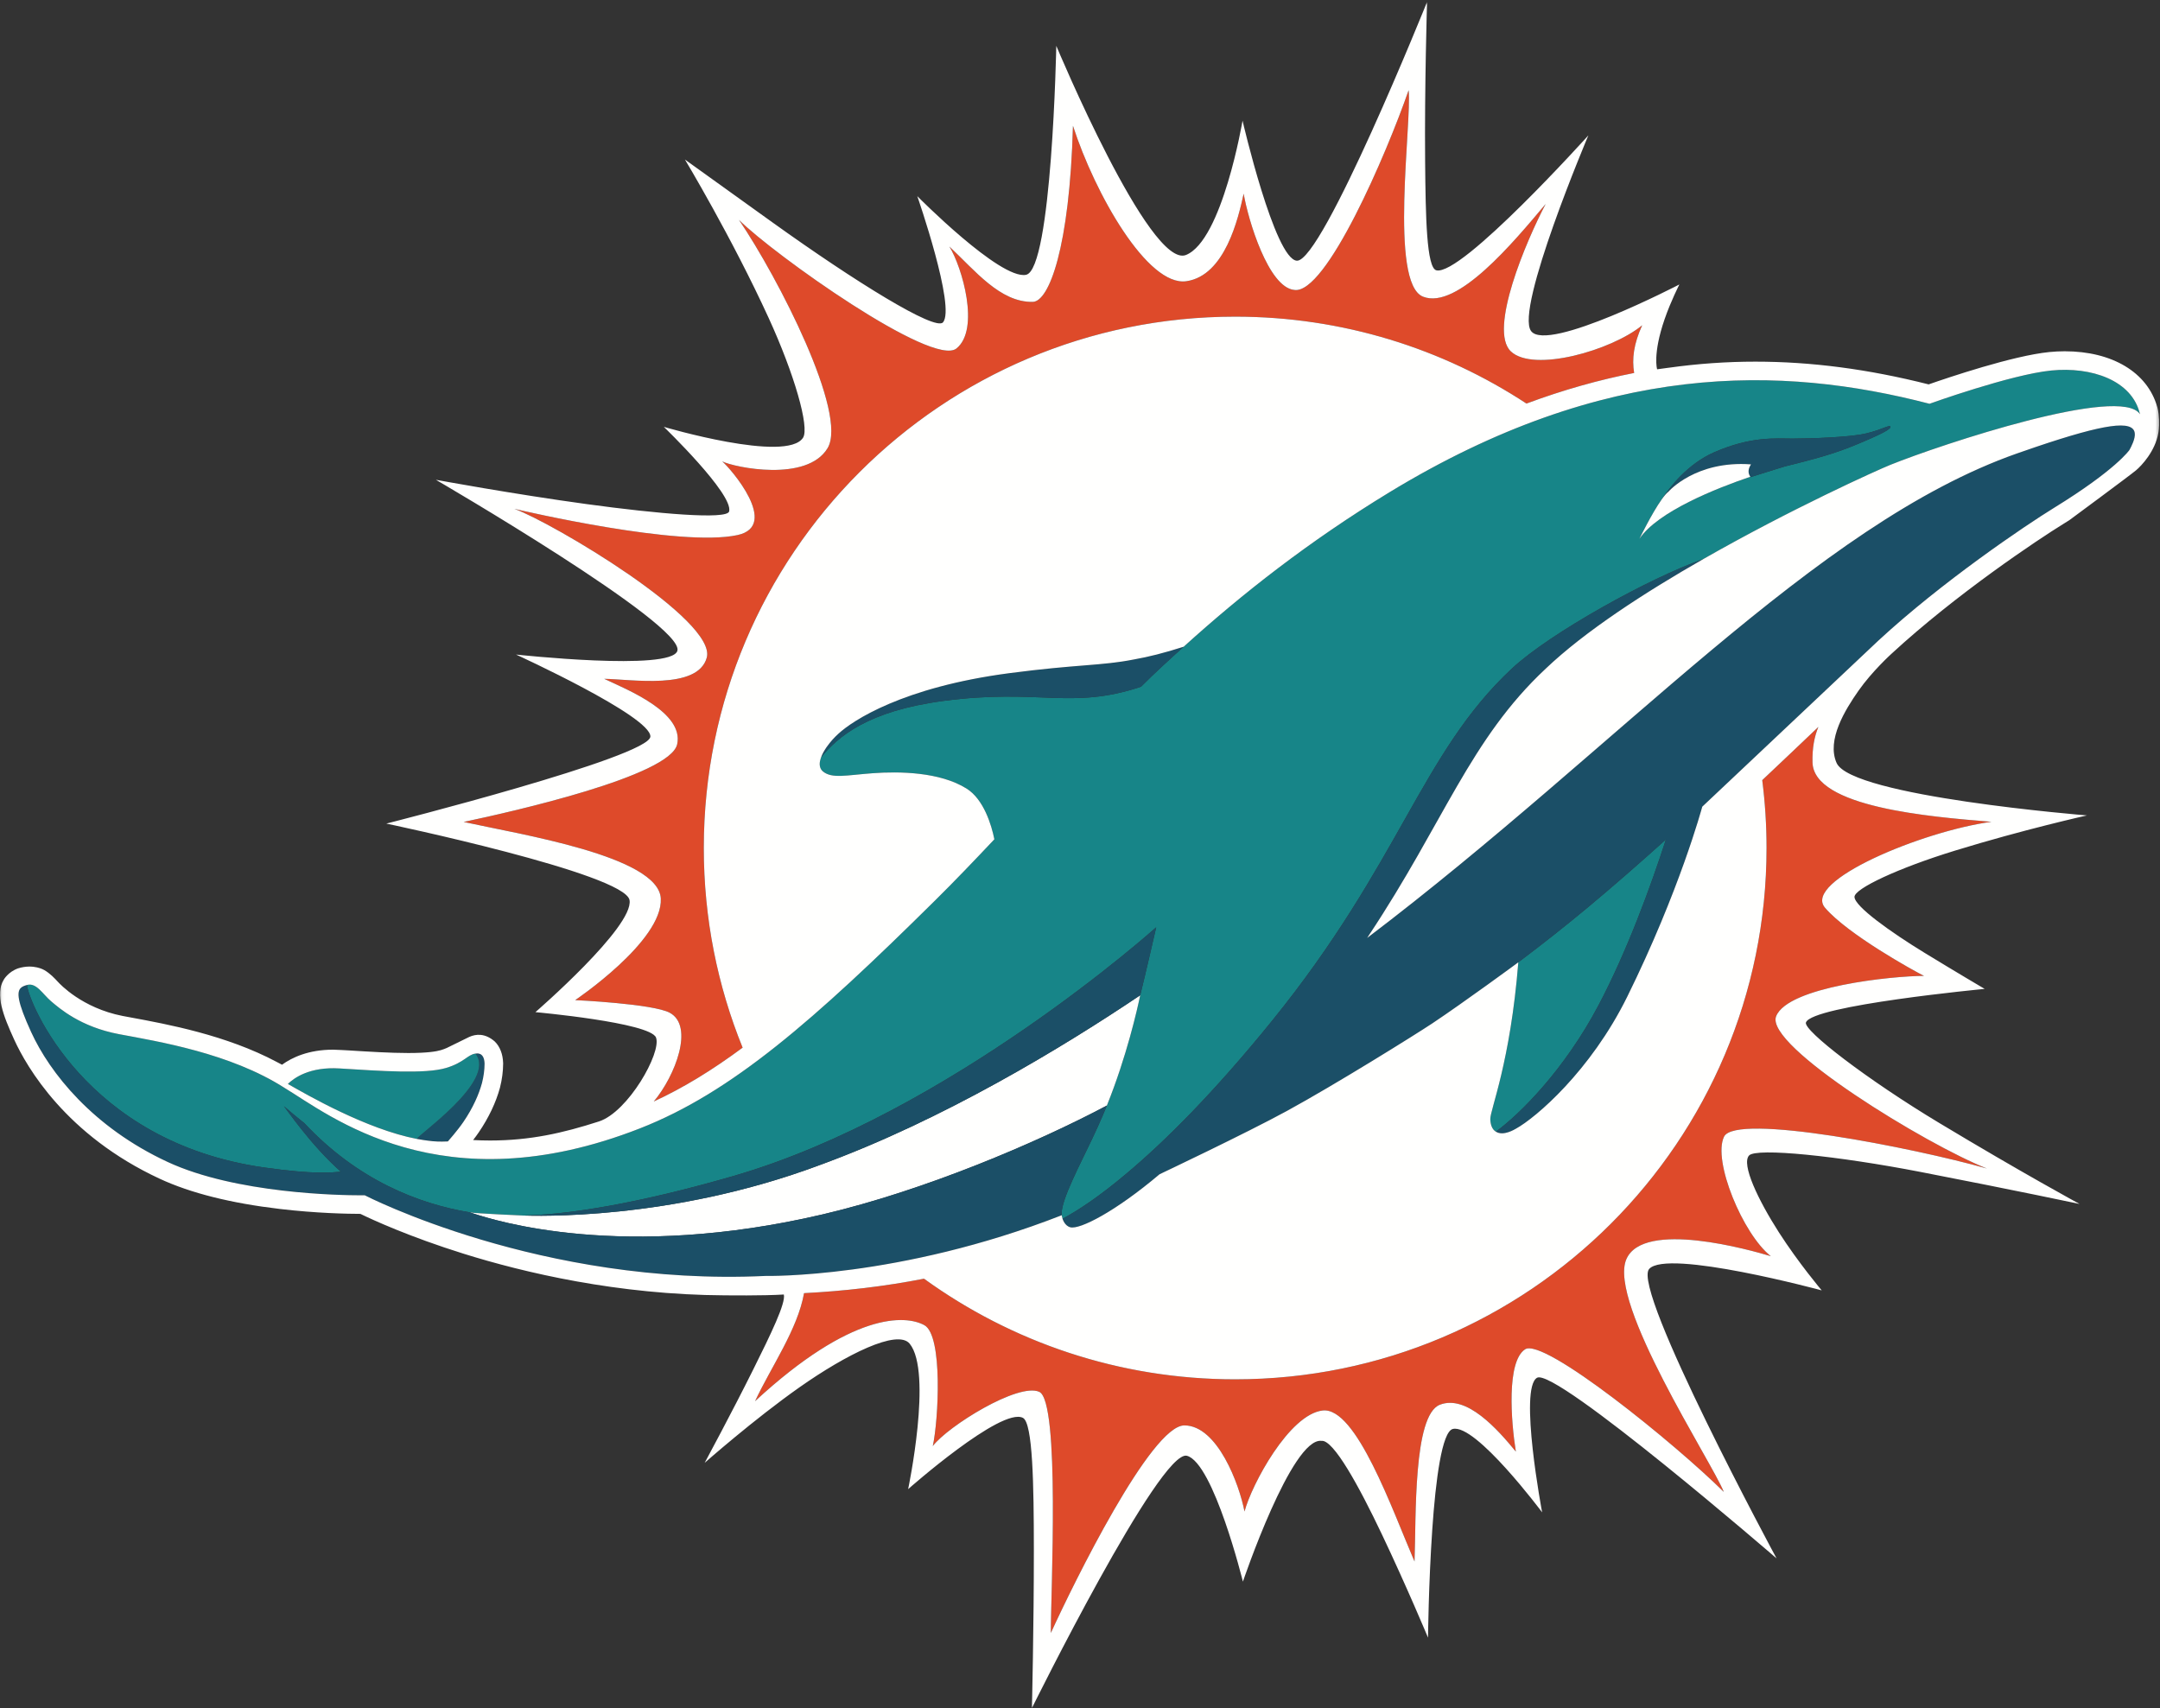
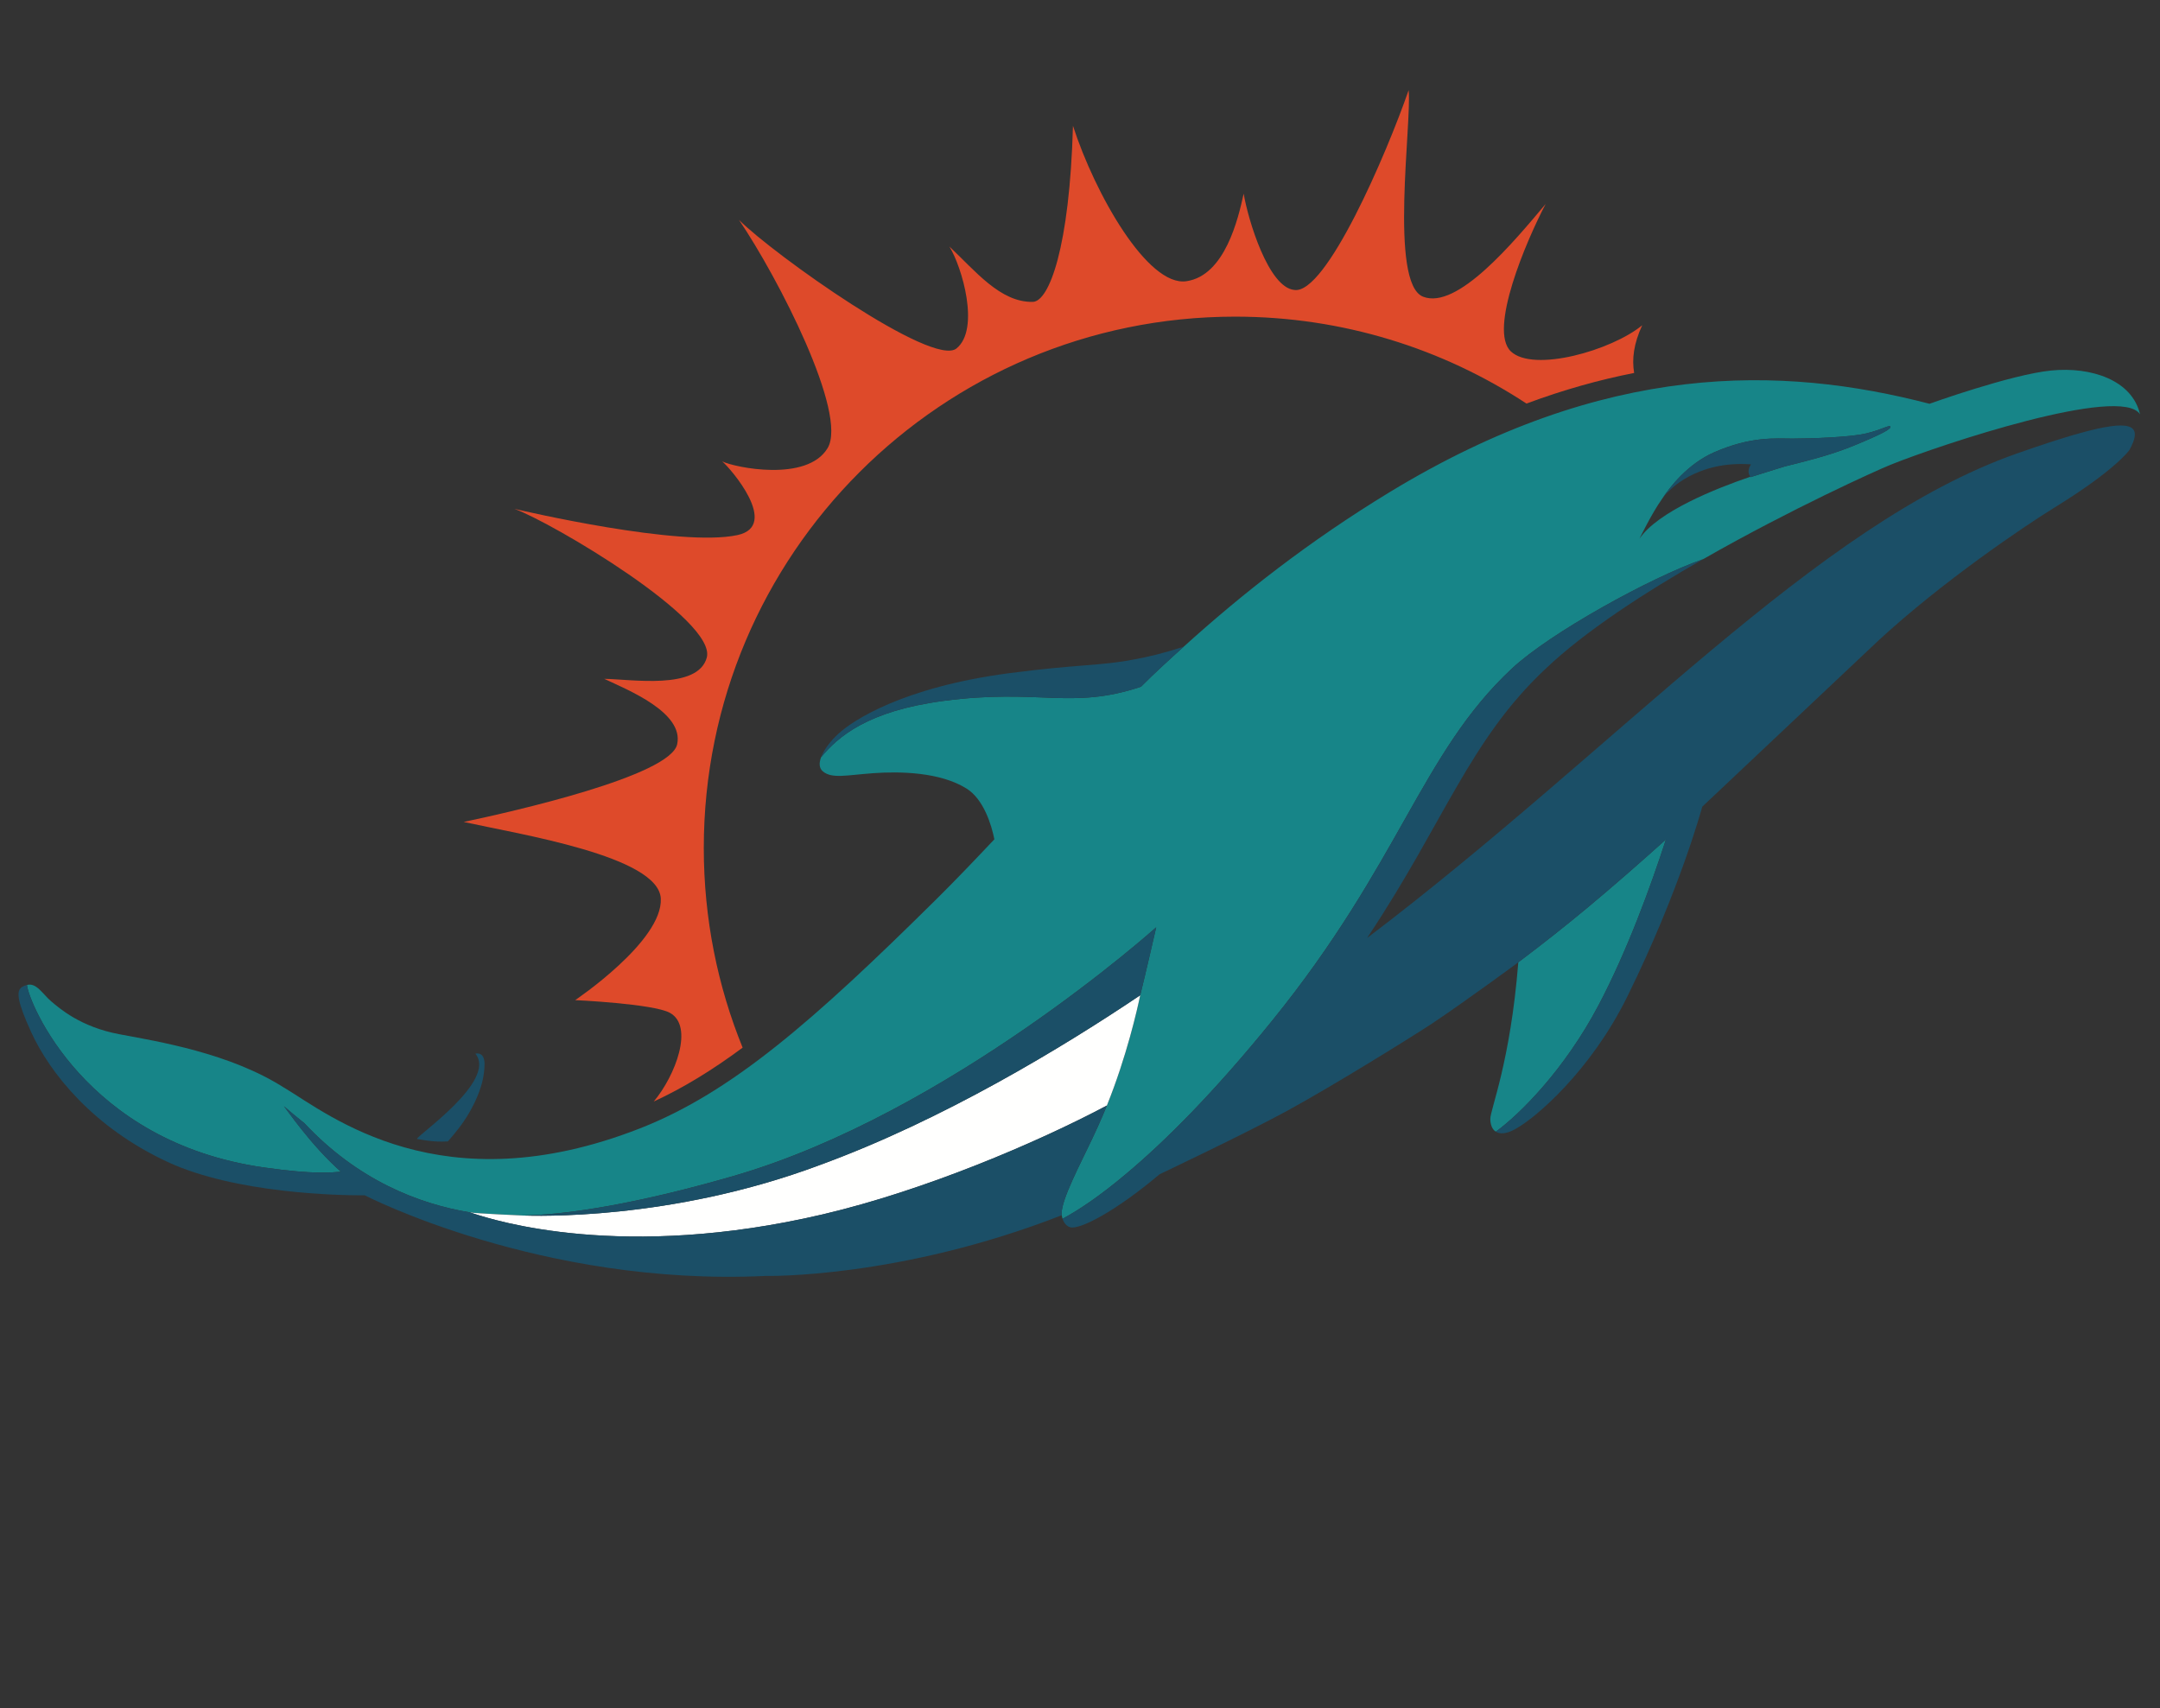
<svg xmlns="http://www.w3.org/2000/svg" xmlns:xlink="http://www.w3.org/1999/xlink" width="698px" height="552px" viewBox="0 0 698 552" version="1.1">
  <rect x="0" y="0" width="698" height="552" fill="#333333" stroke="none" />
  <title>Artboard</title>
  <desc>Created with Sketch.</desc>
  <defs>
    <polygon id="path-1" points="0.06 0.625 697.726 0.625 697.726 551.94 0.06 551.94" />
  </defs>
  <g id="Artboard" stroke="none" stroke-width="1" fill="none" fill-rule="evenodd">
-     <path d="M557.128,367.33 C553.329,375.04 563.209,398.87 572.239,405.96 C565.628,403.98 531.098,394.16 525.558,406.93 C519.468,420.98 553.218,472.52 557.048,482.15 C541.489,466.71 498.869,432.1 492.829,436.06 C486.789,440.02 488.279,459.31 489.848,469.12 C483.999,461.99 473.949,450.56 465.268,453.98 C456.588,457.4 457.659,490.52 457.098,504.63 C449.938,488.03 438.249,454.61 427.428,455.83 C416.608,457.05 404.468,479.79 402.159,488.48 C400.508,479.78 393.428,460.65 382.718,460.65 C372.008,460.65 347.108,511.28 339.579,527.73 C339.548,515 342.598,452.89 335.848,449.81 C329.098,446.73 306.319,460.89 301.428,467.33 C303.239,459.17 304.779,431.59 298.709,428.26 C292.628,424.92 275.308,423.87 243.989,452.83 C249.188,441.72 257.749,429.63 259.829,417.91 C272.798,417.24 285.638,415.77 298.588,413.24 C326.848,433.69 361.588,445.76 399.138,445.76 C493.978,445.76 570.858,368.88 570.858,274.04 C570.858,266.61 570.378,259.29 569.468,252.12 C575.829,246.13 581.928,240.33 587.608,234.92 C586.308,238.03 585.588,241.78 585.709,246.4 C586.079,260.88 623.588,263.97 643.518,265.58 C621.258,268.6 582.358,284.71 589.749,293.36 C597.138,302 618.688,313.88 621.749,315.38 C611.478,315.38 577.718,318.87 573.949,328.44 C570.169,338.01 622.798,370.09 642.069,377.63 C618.098,370.88 560.928,359.62 557.128,367.33" id="Fill-3" fill="#DE4A2A" />
    <path d="M528.069,120.53 C516.838,122.73 505.249,125.96 493.279,130.42 C466.239,112.67 433.898,102.33 399.138,102.33 C304.308,102.33 227.428,179.21 227.428,274.04 C227.428,296.87 231.888,318.65 239.978,338.57 C230.209,345.81 220.848,351.55 211.258,355.98 C218.268,347.63 224.358,331.58 216.438,327.3 C211.029,324.37 185.869,323.21 185.869,323.21 C185.869,323.21 214.199,304.17 213.539,290.4 C212.878,276.64 167.698,269.59 149.838,265.63 C165.598,262.31 216.638,250.78 218.829,240.51 C221.029,230.25 202.878,222.96 195.249,219.38 C203.798,219.49 225.468,223.12 228.388,212.54 C231.728,200.41 178.368,168.82 166.209,164.44 C168.928,165.08 219.749,176.94 238.329,172.92 C252.159,169.92 236.039,151.31 233.378,149.11 C237.459,151.1 260.758,155.9 267.428,144.84 C274.098,133.78 251.468,89.73 238.798,71.06 C250.048,82.28 301.428,118.83 309.088,112.61 C316.758,106.39 310.898,86.3 306.789,79.67 C315.069,87.42 323.218,97.78 333.739,97.56 C339.008,97.45 345.638,80.03 346.728,40.66 C353.858,62.72 370.878,92.7 383.378,90.88 C395.888,89.07 400.159,70.5 401.888,62.59 C403.329,71.08 409.898,92.9 418.239,93.7 C428.478,95.3 448.069,49.73 455.199,29.14 C456.279,39.31 448.819,91.54 459.858,95.88 C470.888,100.23 489.128,78.24 499.478,65.92 C493.199,77.84 480.928,106.67 488.239,113.57 C495.548,120.47 520.819,113.24 530.669,105.12 C527.909,111.16 527.319,115.99 528.069,120.53" id="Fill-4" fill="#DE4A2A" />
    <path d="M599.218,143.95 C592.579,146.67 586.488,148.33 576.648,150.77 C572.118,152.14 565.709,154.2 565.709,154.2 C565.678,154.16 565.658,154.11 565.628,154.07 C554.528,157.85 535.758,165.3 529.778,174.12 C530.019,173.63 533.829,165.82 536.959,161.42 C539.548,157.45 545.338,149.92 553.948,146.16 C565.959,140.92 573.778,141.74 579.309,141.74 C584.838,141.74 597.798,141.34 603.068,140.07 C608.338,138.8 610.579,137.18 610.878,137.89 C611.178,138.59 608.278,140.23 599.218,143.95 Z M662.848,119.74 C649.758,121.04 623.519,130.49 623.519,130.49 C575.598,118.05 518.738,116.65 448.979,159.1 C435.959,167.03 424.059,175.23 413.048,183.59 C402.048,191.95 391.939,200.46 382.508,209 C378.428,212.68 373.198,217.4 368.718,221.93 C346.079,229.48 336.028,222.42 304.919,226.51 C280.298,229.75 270.738,238.15 265.318,244.75 C264.618,246.65 264.689,248.32 265.968,249.34 C268.908,251.7 273.448,250.52 282.068,249.88 C290.678,249.25 303.729,249.46 312.338,254.84 C317.888,258.29 320.408,266.63 321.329,271.24 C314.878,278.08 308.548,284.71 302.158,291.02 C262.858,329.9 236.408,353.08 206.809,364.66 C142.588,389.8 106.408,360.27 91.919,351.56 L91.908,351.58 C74.329,340.3 51.008,336.57 38.499,334.22 C25.988,331.87 19.148,325.82 16.479,323.55 C13.809,321.28 11.758,317.46 8.718,318.32 C7.939,318.54 7.258,318.78 6.769,319.24 C7.258,318.79 7.939,318.55 8.718,318.33 C9.189,323.76 27.408,369.06 85.278,377.29 C101.818,379.64 107.079,378.9 110.169,378.67 C100.439,370.12 92.419,358.19 91.738,357.49 C93.948,359.41 96.158,361.24 98.368,362.99 C115.638,381.43 135.269,389.04 151.758,391.79 C152.838,392.13 169.108,392.83 169.108,392.83 C188.088,392.43 213.568,386.85 237.218,379.99 C306.648,359.84 373.628,299.67 373.628,299.67 C373.628,299.67 369.908,315.89 368.459,321.63 C367.508,326.17 364.098,341.37 357.689,357.28 C357.689,357.29 355.769,362.08 352.979,367.95 C348.858,376.63 343.068,387.56 343.068,392.13 C343.068,392.35 343.079,392.55 343.108,392.73 C343.108,392.73 343.158,393.23 343.358,393.87 C348.579,391.1 355.678,386.3 363.749,379.49 C376.388,368.95 392.408,352.91 410.948,330.04 C452.608,278.65 459.229,243.47 488.519,216.1 C500.919,204.5 533.519,186.58 550.209,180.76 C550.398,180.66 550.528,180.6 550.579,180.58 C550.588,180.58 550.588,180.57 550.598,180.58 C550.608,180.57 550.608,180.57 550.608,180.57 C578.809,164.47 606.419,152.02 610.898,150.21 C627.398,143.57 685.428,124.3 691.539,133.88 L691.548,133.88 C688.988,122.84 675.758,118.45 662.848,119.74 Z" id="Fill-5" fill="#178588" />
    <path d="M368.459,321.63 C367.508,326.17 364.098,341.37 357.688,357.28 C334.999,369.32 298.728,384.75 265.919,392.44 C201.308,407.59 159.928,394.45 152.838,392.13 L151.829,391.81 C153.408,392.15 169.108,392.83 169.108,392.83 C172.499,392.9 216.608,394.63 265.039,376.46 C304.628,362 343.558,338.39 368.459,321.63" id="Fill-6" fill="#FFFFFE" />
    <path d="M373.628,299.67 C373.628,299.67 369.909,315.89 368.459,321.63 C343.558,338.39 304.628,362 265.039,376.46 C216.608,394.63 172.499,392.9 169.108,392.83 C188.088,392.43 213.569,386.85 237.218,379.99 C306.648,359.84 373.628,299.67 373.628,299.67" id="Fill-7" fill="#1B4F67" />
    <path d="M538.338,271.3 C533.409,286.5 525.838,307.28 516.569,324.86 C505.548,345.75 491.029,360.18 483.378,365.72 C482.108,364.95 481.628,363.33 481.588,361.66 C481.529,358.68 488.069,343.32 490.638,310.99 C498.898,304.78 506.319,298.87 512.878,293.42 C521.218,286.48 529.808,278.97 538.338,271.3" id="Fill-8" fill="#178588" />
    <path d="M156.588,343.72 C156.579,345.77 156.298,347.86 155.758,349.99 C154.769,353.63 152.848,358.03 149.749,362.57 C147.868,365.34 144.769,368.84 144.729,368.88 C144.218,368.91 141.829,369.01 139.818,368.81 C137.798,368.61 135.648,368.25 134.758,368.08 L134.758,368.07 C134.209,367.32 160.829,349.28 153.618,340.5 C154.019,340.44 156.468,339.89 156.588,343.72" id="Fill-9" fill="#1B4F67" />
    <path d="M688.128,145.42 C688.119,145.42 688.119,145.43 688.119,145.43 C688.119,145.43 687.048,147.01 683.468,150.14 C679.898,153.27 673.819,157.93 663.808,164.09 C654.228,169.98 627.529,188.04 607.029,206.99 C606.268,207.69 551.459,259.42 550.088,260.69 C549.938,261.17 542.829,287.65 525.848,322.09 C513.949,346.22 496.188,361.3 489.888,364.75 C489.489,364.96 485.829,367.28 483.378,365.72 C491.029,360.18 505.548,345.75 516.569,324.86 C525.838,307.28 533.409,286.5 538.338,271.3 C529.808,278.97 521.218,286.48 512.878,293.42 C506.319,298.87 498.898,304.78 490.638,310.99 C490.638,311.02 472.878,324.05 462.838,330.73 C462.838,330.73 462.829,330.73 462.829,330.74 C457.209,334.47 431.459,350.52 415.838,359.04 C402.579,366.28 374.808,379.44 374.728,379.48 C374.718,379.48 374.718,379.48 374.718,379.48 C360.258,391.69 348.928,397.39 345.898,396.63 C344.039,396.17 343.398,393.98 343.358,393.87 C348.579,391.1 355.678,386.3 363.749,379.49 C376.388,368.95 392.409,352.91 410.949,330.04 C452.608,278.65 459.228,243.47 488.518,216.1 C500.919,204.5 533.518,186.58 550.209,180.76 C550.398,180.66 550.529,180.6 550.579,180.58 C531.478,191.48 512.119,204.05 499.489,216.1 C475.018,238.97 466.648,265.68 442.409,302.17 L441.798,303.12 C523.468,241.18 586.579,169.45 651.829,146.53 C653.909,145.8 655.878,145.12 657.768,144.48 C657.848,144.45 657.928,144.43 657.999,144.4 C680.209,136.89 689.188,135.72 689.838,139.9 C690.128,141.72 688.669,144.43 688.128,145.42" id="Fill-10" fill="#1B4F67" />
-     <path d="M134.758,368.07 L134.758,368.08 C118.289,364.91 99.008,353.7 93.028,350.3 C95.079,348.3 100.128,344.7 109.698,345.29 C122.838,346.1 137.358,347.17 144.158,345.13 C149.999,343.38 151.108,340.83 153.608,340.5 L153.618,340.5 C160.829,349.28 134.209,367.32 134.758,368.07" id="Fill-11" fill="#178588" />
    <path d="M304.92,226.506 C336.024,222.419 346.08,229.477 368.721,221.925 C373.196,217.398 378.424,212.684 382.503,209.001 C376.096,211.059 371.145,212.283 366.477,213.11 C355.874,215.204 348.182,214.656 326.19,217.545 C291.638,222.091 275.479,232.92 270.949,237.105 C269.582,238.368 268.535,239.462 267.098,241.462 C266.109,242.837 265.415,244.465 265.307,244.761 C270.733,238.156 280.287,229.747 304.92,226.506" id="Fill-12" fill="#1B4F67" />
    <g id="Group-16">
      <mask id="mask-2" fill="white">
        <use xlink:href="#path-1" />
      </mask>
      <g id="Clip-14" />
      <path d="M352.978,367.95 C348.858,376.63 343.069,387.56 343.069,392.13 C343.069,392.35 343.079,392.55 343.108,392.73 C290.428,413.31 247.468,412.34 247.308,412.35 C174.868,415.78 117.868,386.29 117.868,386.29 C117.868,386.29 117.868,386.28 117.858,386.28 C117.709,386.28 117.309,386.29 116.698,386.29 C109.898,386.29 76.258,385.77 54.168,375.51 C30.008,364.3 16.109,346.73 10.059,333.52 C5.559,323.68 5.338,320.54 6.769,319.24 C6.888,319.13 7.028,319.03 7.169,318.94 C7.169,318.94 7.178,318.94 7.178,318.93 C7.608,318.67 8.138,318.49 8.718,318.33 C9.189,323.76 27.408,369.06 85.278,377.29 C101.818,379.64 107.079,378.9 110.169,378.67 C100.439,370.12 92.419,358.19 91.738,357.49 C93.948,359.41 96.158,361.24 98.368,362.99 C115.638,381.43 135.269,389.04 151.758,391.79 C151.778,391.8 151.798,391.8 151.829,391.81 L151.838,391.81 L151.908,391.83 L152.838,392.13 C159.928,394.45 201.308,407.59 265.919,392.44 C298.728,384.75 334.999,369.32 357.688,357.28 C357.688,357.29 355.768,362.08 352.978,367.95" id="Fill-13" fill="#1B4F67" mask="url(#mask-2)" />
-       <path d="M691.539,133.88 C685.428,124.3 627.399,143.57 610.899,150.21 C606.419,152.02 578.809,164.47 550.579,180.58 C531.478,191.48 512.119,204.05 499.489,216.1 C475.018,238.97 466.648,265.68 442.409,302.17 L441.798,303.12 C523.468,241.18 586.579,169.45 651.829,146.53 C653.909,145.8 655.878,145.12 657.768,144.48 C657.848,144.45 657.928,144.43 657.999,144.4 C680.209,136.89 689.188,135.72 689.838,139.9 C690.128,141.72 688.669,144.43 688.119,145.43 C688.119,145.43 687.048,147.01 683.468,150.14 C679.898,153.27 673.819,157.93 663.808,164.09 C654.228,169.98 627.529,188.04 607.029,206.99 C606.268,207.69 551.459,259.42 550.088,260.69 C549.938,261.17 542.829,287.65 525.848,322.09 C513.949,346.22 496.188,361.3 489.888,364.75 C489.489,364.96 485.829,367.28 483.378,365.72 C482.108,364.95 481.628,363.33 481.588,361.66 C481.529,358.68 488.069,343.32 490.638,310.99 C490.638,311.02 472.878,324.05 462.829,330.74 C457.209,334.47 431.459,350.52 415.838,359.04 C402.579,366.28 374.808,379.44 374.718,379.48 C360.258,391.69 348.928,397.39 345.898,396.63 C344.039,396.17 343.398,393.98 343.358,393.87 C343.159,393.23 343.108,392.73 343.108,392.73 C290.428,413.31 247.468,412.34 247.308,412.35 C174.868,415.78 117.868,386.29 117.858,386.28 C117.709,386.28 117.309,386.29 116.698,386.29 C109.898,386.29 76.258,385.77 54.168,375.51 C30.008,364.3 16.109,346.73 10.059,333.52 C5.559,323.68 5.338,320.54 6.769,319.24 C7.258,318.78 7.939,318.54 8.718,318.32 C11.758,317.46 13.809,321.28 16.479,323.55 C19.148,325.82 25.988,331.87 38.499,334.22 C51.008,336.57 74.329,340.3 91.919,351.56 C106.408,360.27 142.588,389.8 206.809,364.66 C236.409,353.08 262.858,329.9 302.159,291.02 C308.548,284.71 314.878,278.08 321.329,271.24 C320.409,266.63 317.888,258.29 312.338,254.84 C303.729,249.46 290.678,249.25 282.069,249.88 C273.448,250.52 268.909,251.7 265.968,249.34 C264.916,248.495 264.73,247.162 264.996,245.91 C265.267,244.629 265.845,243.428 266.537,242.322 C266.717,242.032 266.899,241.739 267.098,241.462 C268.536,239.462 269.583,238.368 270.95,237.105 C275.479,232.92 291.638,222.092 326.19,217.545 C348.182,214.656 355.874,215.204 366.477,213.109 C371.145,212.283 376.096,211.059 382.508,209 C391.938,200.46 402.048,191.95 413.048,183.59 C424.059,175.23 435.959,167.03 448.979,159.1 C518.739,116.65 575.598,118.05 623.518,130.49 C623.518,130.49 649.758,121.04 662.848,119.74 C675.758,118.45 688.989,122.84 691.539,133.88 Z M643.518,265.58 C621.258,268.6 582.358,284.71 589.749,293.36 C597.138,302 618.688,313.88 621.749,315.38 C611.478,315.38 577.718,318.87 573.949,328.44 C570.169,338.01 622.798,370.09 642.069,377.63 C618.098,370.88 560.928,359.62 557.128,367.33 C553.329,375.04 563.209,398.87 572.239,405.96 C565.628,403.98 531.098,394.16 525.558,406.93 C519.468,420.98 553.218,472.52 557.048,482.15 C541.489,466.71 498.869,432.1 492.829,436.06 C486.789,440.02 488.279,459.31 489.848,469.12 C483.999,461.99 473.949,450.56 465.268,453.98 C456.588,457.4 457.659,490.52 457.098,504.63 C449.938,488.03 438.249,454.61 427.428,455.83 C416.608,457.05 404.468,479.79 402.159,488.48 C400.508,479.78 393.428,460.65 382.718,460.65 C372.008,460.65 347.108,511.28 339.579,527.73 C339.548,515 342.598,452.89 335.848,449.81 C329.098,446.73 306.319,460.89 301.428,467.33 C303.239,459.17 304.779,431.59 298.709,428.26 C292.628,424.92 275.308,423.87 243.989,452.83 C249.188,441.72 257.749,429.63 259.829,417.91 C272.798,417.24 285.638,415.77 298.588,413.24 C326.848,433.69 361.588,445.76 399.138,445.76 C493.978,445.76 570.858,368.88 570.858,274.04 C570.858,266.61 570.378,259.29 569.468,252.12 C575.829,246.13 581.928,240.33 587.608,234.92 C586.308,238.03 585.588,241.78 585.709,246.4 C586.079,260.88 623.588,263.97 643.518,265.58 Z M109.698,345.29 C122.838,346.1 137.358,347.17 144.158,345.13 C149.999,343.38 151.108,340.83 153.608,340.5 L153.618,340.5 C154.019,340.44 156.468,339.89 156.588,343.72 C156.579,345.77 156.298,347.86 155.758,349.99 C154.769,353.63 152.848,358.03 149.749,362.57 C147.868,365.34 144.769,368.84 144.729,368.88 C144.218,368.91 141.829,369.01 139.818,368.81 C137.798,368.61 135.648,368.25 134.758,368.08 C118.289,364.91 99.008,353.7 93.028,350.3 C95.079,348.3 100.128,344.7 109.698,345.29 Z M216.438,327.3 C211.029,324.37 185.869,323.21 185.869,323.21 C185.869,323.21 214.199,304.17 213.539,290.4 C212.878,276.64 167.698,269.59 149.838,265.63 C165.598,262.31 216.638,250.78 218.829,240.51 C221.029,230.25 202.878,222.96 195.249,219.38 C203.798,219.49 225.468,223.12 228.388,212.54 C231.728,200.41 178.368,168.82 166.209,164.44 C168.928,165.08 219.749,176.94 238.329,172.92 C252.159,169.92 236.039,151.31 233.378,149.11 C237.459,151.1 260.758,155.9 267.428,144.84 C274.098,133.78 251.468,89.73 238.798,71.06 C250.048,82.28 301.428,118.83 309.088,112.61 C316.758,106.39 310.898,86.3 306.789,79.67 C315.069,87.42 323.218,97.78 333.739,97.56 C339.008,97.45 345.638,80.03 346.728,40.66 C353.858,62.72 370.878,92.7 383.378,90.88 C395.888,89.07 400.159,70.5 401.888,62.59 C403.329,71.08 409.898,92.9 418.239,93.7 C428.478,95.3 448.069,49.73 455.199,29.14 C456.279,39.31 448.819,91.54 459.858,95.88 C470.888,100.23 489.128,78.24 499.478,65.92 C493.199,77.84 480.928,106.67 488.239,113.57 C495.548,120.47 520.819,113.24 530.669,105.12 C527.909,111.16 527.319,115.99 528.069,120.53 C516.838,122.73 505.249,125.96 493.279,130.42 C466.239,112.67 433.898,102.33 399.138,102.33 C304.308,102.33 227.428,179.21 227.428,274.04 C227.428,296.87 231.888,318.65 239.978,338.57 C230.209,345.81 220.848,351.55 211.258,355.98 C218.268,347.63 224.358,331.58 216.438,327.3 Z M697.703,135.606 C697.588,133 697.091,131.452 697.091,131.452 L697.083,131.438 C693.913,120.363 682.603,113.522 667.202,113.522 C665.565,113.522 663.899,113.605 662.253,113.77 C650.452,114.941 629.467,122.048 623.239,124.225 C603.678,119.282 585.344,116.876 567.246,116.876 C557.892,116.875 548.589,117.538 539.309,118.834 L539.323,118.828 L535.495,119.344 C535.495,119.344 534.004,114.5 537.901,103.188 C539.92,97.322 542.69,91.927 542.69,91.927 C542.69,91.927 500.095,114.067 494.776,107 C489.457,99.933 513.276,43.75 513.276,43.75 C513.276,43.75 472.213,89.375 464.147,87.351 C460.985,86.558 460.683,70.033 460.526,52.25 C460.313,28.17 461.151,0.625 461.151,0.625 C461.151,0.625 427.338,84.688 419.088,84.25 C411.934,83.871 401.526,39 401.526,39 C401.526,39 394.997,77.666 383.261,82.396 C371.526,87.125 341.338,14.813 341.338,14.813 C341.338,14.813 339.944,87.19 331.547,88.814 C323.151,90.438 296.42,63.388 296.42,63.388 C296.42,63.388 308.951,99.44 304.708,104.188 C302.174,107.022 276.463,91.125 249.713,71.938 C234.26,60.853 221.338,51.563 221.338,51.563 C221.338,51.563 236.415,76.604 248.402,102.778 C256.654,120.797 261.661,138.09 259.503,141.457 C254.21,149.713 214.506,137.946 214.506,137.946 C214.506,137.946 237.074,159.687 235.618,165.286 C234.912,168.003 212.469,166.041 189.663,162.923 C165.471,159.615 140.855,155.053 140.855,155.053 C140.855,155.053 221.422,201.895 218.893,210.326 C216.892,216.996 166.751,211.533 166.751,211.533 C166.751,211.533 210.346,231.451 210.169,238.033 C209.993,244.615 124.835,266.162 124.835,266.162 C124.835,266.162 201.96,282.295 203.435,290.896 C204.91,299.498 173.018,327.096 173.018,327.096 C173.018,327.096 210.147,330.451 211.991,335.313 C213.835,340.174 202.967,359.379 193.536,362.424 C181.88,366.187 171.268,368.581 158.344,368.581 C156.485,368.581 154.669,368.528 152.891,368.432 C153.53,367.605 154.162,366.752 154.712,365.94 C157.891,361.285 160.258,356.31 161.548,351.564 L161.562,351.515 L161.574,351.465 C162.235,348.858 162.576,346.262 162.588,343.748 L162.589,343.64 L162.585,343.531 C162.496,340.674 161.567,338.239 159.882,336.581 C156.724,333.828 153.779,334.156 151.667,335.095 L144.341,338.687 C143.796,338.927 143.181,339.159 142.436,339.383 C141.033,339.804 138.077,340.305 131.95,340.305 C126.141,340.305 119.227,339.873 112.541,339.455 C112.541,339.455 108.435,339.226 107.642,339.226 C99.666,339.226 94.342,341.765 91.134,344.088 L89.389,343.169 C73.077,334.505 54.092,331 42.236,328.812 C41.315,328.641 40.436,328.486 39.607,328.323 C26.512,325.755 19.345,317.984 18.762,317.354 C17.653,316.153 16.208,314.599 14.323,313.511 C14.323,313.511 10.916,311.385 5.865,312.94 C2.57,314.098 1.178,316.667 1.178,316.667 C-1.646,321.359 1.049,328.246 4.602,336.015 C8.644,344.841 21.315,366.881 51.643,380.952 C61.572,385.563 74.635,388.846 90.467,390.706 C102.385,392.106 112.448,392.283 116.458,392.29 C120.319,394.17 132.203,399.663 149.872,405.186 C169.27,411.248 199.583,418.456 234.314,418.619 C234.314,418.619 246.639,418.775 253.294,418.351 C253.963,421.125 249.149,431.045 243.364,442.673 C236.51,456.451 227.713,472.75 227.713,472.75 C227.713,472.75 243.604,458.707 258.413,448.296 C273.319,437.817 290.016,429.397 293.963,434.25 C301.422,443.417 293.463,481.25 293.463,481.25 C293.463,481.25 323.576,454.604 330.559,458.213 C333.755,459.865 334.076,479.776 334.088,500.75 C334.104,525.604 333.463,552 333.463,552 C333.463,552 374.942,468.072 383.571,470.47 C392.199,472.867 401.645,511.134 401.645,511.134 C401.645,511.134 417.403,464.513 427.032,465.645 C430.882,465.172 439.153,480.293 446.504,495.75 C454.561,512.69 461.463,529.25 461.463,529.25 C461.463,529.25 461.631,511.938 462.838,494.25 C463.929,478.269 465.961,462.668 469.473,461.803 C476.873,459.981 498.338,488.75 498.338,488.75 C498.338,488.75 490.748,448.651 496.695,445.254 C502.642,441.856 574.088,503.625 574.088,503.625 C574.088,503.625 527.202,416.751 532.905,410.117 C538.608,403.483 588.684,417.016 588.684,417.016 C588.684,417.016 581.223,408.205 574.838,398.25 C568.165,387.842 562.607,376.211 565.217,373.414 C567.589,370.873 593.698,373.518 620.672,378.75 C651.772,384.782 672.004,389.084 672.004,389.084 C672.004,389.084 653.686,379.17 626.672,362.917 C603.282,348.845 582.707,333.004 583.585,330.435 C585.476,324.897 641.338,319.583 641.338,319.583 C641.338,319.583 631.963,314.068 621.889,307.908 C610.953,301.221 599.276,292.895 599.276,289.846 C599.276,287.182 613.283,280.579 631.758,274.896 C653.906,268.086 674.393,263.521 674.393,263.521 C674.393,263.521 598.239,257.406 593.483,246.549 C590.236,239.133 596.201,229.464 600.573,223.217 C604.946,216.971 611.204,211.303 611.204,211.303 C632.01,192.091 658.491,174.403 666.951,169.201 C667.549,168.833 668.12,168.471 668.702,168.107 C668.702,168.107 688.237,153.685 690.245,152 C691.995,150.531 696.463,145.844 697.467,139.88 C697.467,139.88 697.818,138.235 697.703,135.606 Z" id="Fill-15" fill="#FFFFFE" mask="url(#mask-2)" />
    </g>
    <path d="M603.069,140.067 C597.802,141.339 584.839,141.737 579.307,141.739 C573.777,141.739 565.961,140.917 553.953,146.162 C545.342,149.921 539.548,157.455 536.956,161.421 C537.777,160.265 538.55,159.34 539.197,158.851 C539.197,158.851 547.947,148.757 565.826,150.071 C565.233,150.981 564.727,152.26 565.298,153.515 C565.307,153.533 565.318,153.552 565.327,153.57 C565.408,153.738 565.503,153.905 565.626,154.07 L565.624,154.071 C565.654,154.113 565.678,154.155 565.711,154.197 C565.711,154.197 572.116,152.137 576.653,150.77 C586.484,148.326 592.581,146.667 599.213,143.949 C608.278,140.234 611.174,138.588 610.874,137.886 C610.576,137.183 608.336,138.796 603.069,140.067" id="Fill-1" fill="#1B4F67" />
-     <path d="M539.197,158.851 C538.55,159.34 537.777,160.265 536.956,161.421 C533.733,165.962 529.768,174.137 529.768,174.137 C535.73,165.306 554.515,157.853 565.624,154.071 C565.504,153.905 565.406,153.738 565.327,153.57 C565.318,153.552 565.307,153.533 565.298,153.515 C564.727,152.26 565.233,150.981 565.826,150.071 C547.947,148.757 539.197,158.851 539.197,158.851" id="Fill-2" fill="#FFFFFE" />
  </g>
</svg>